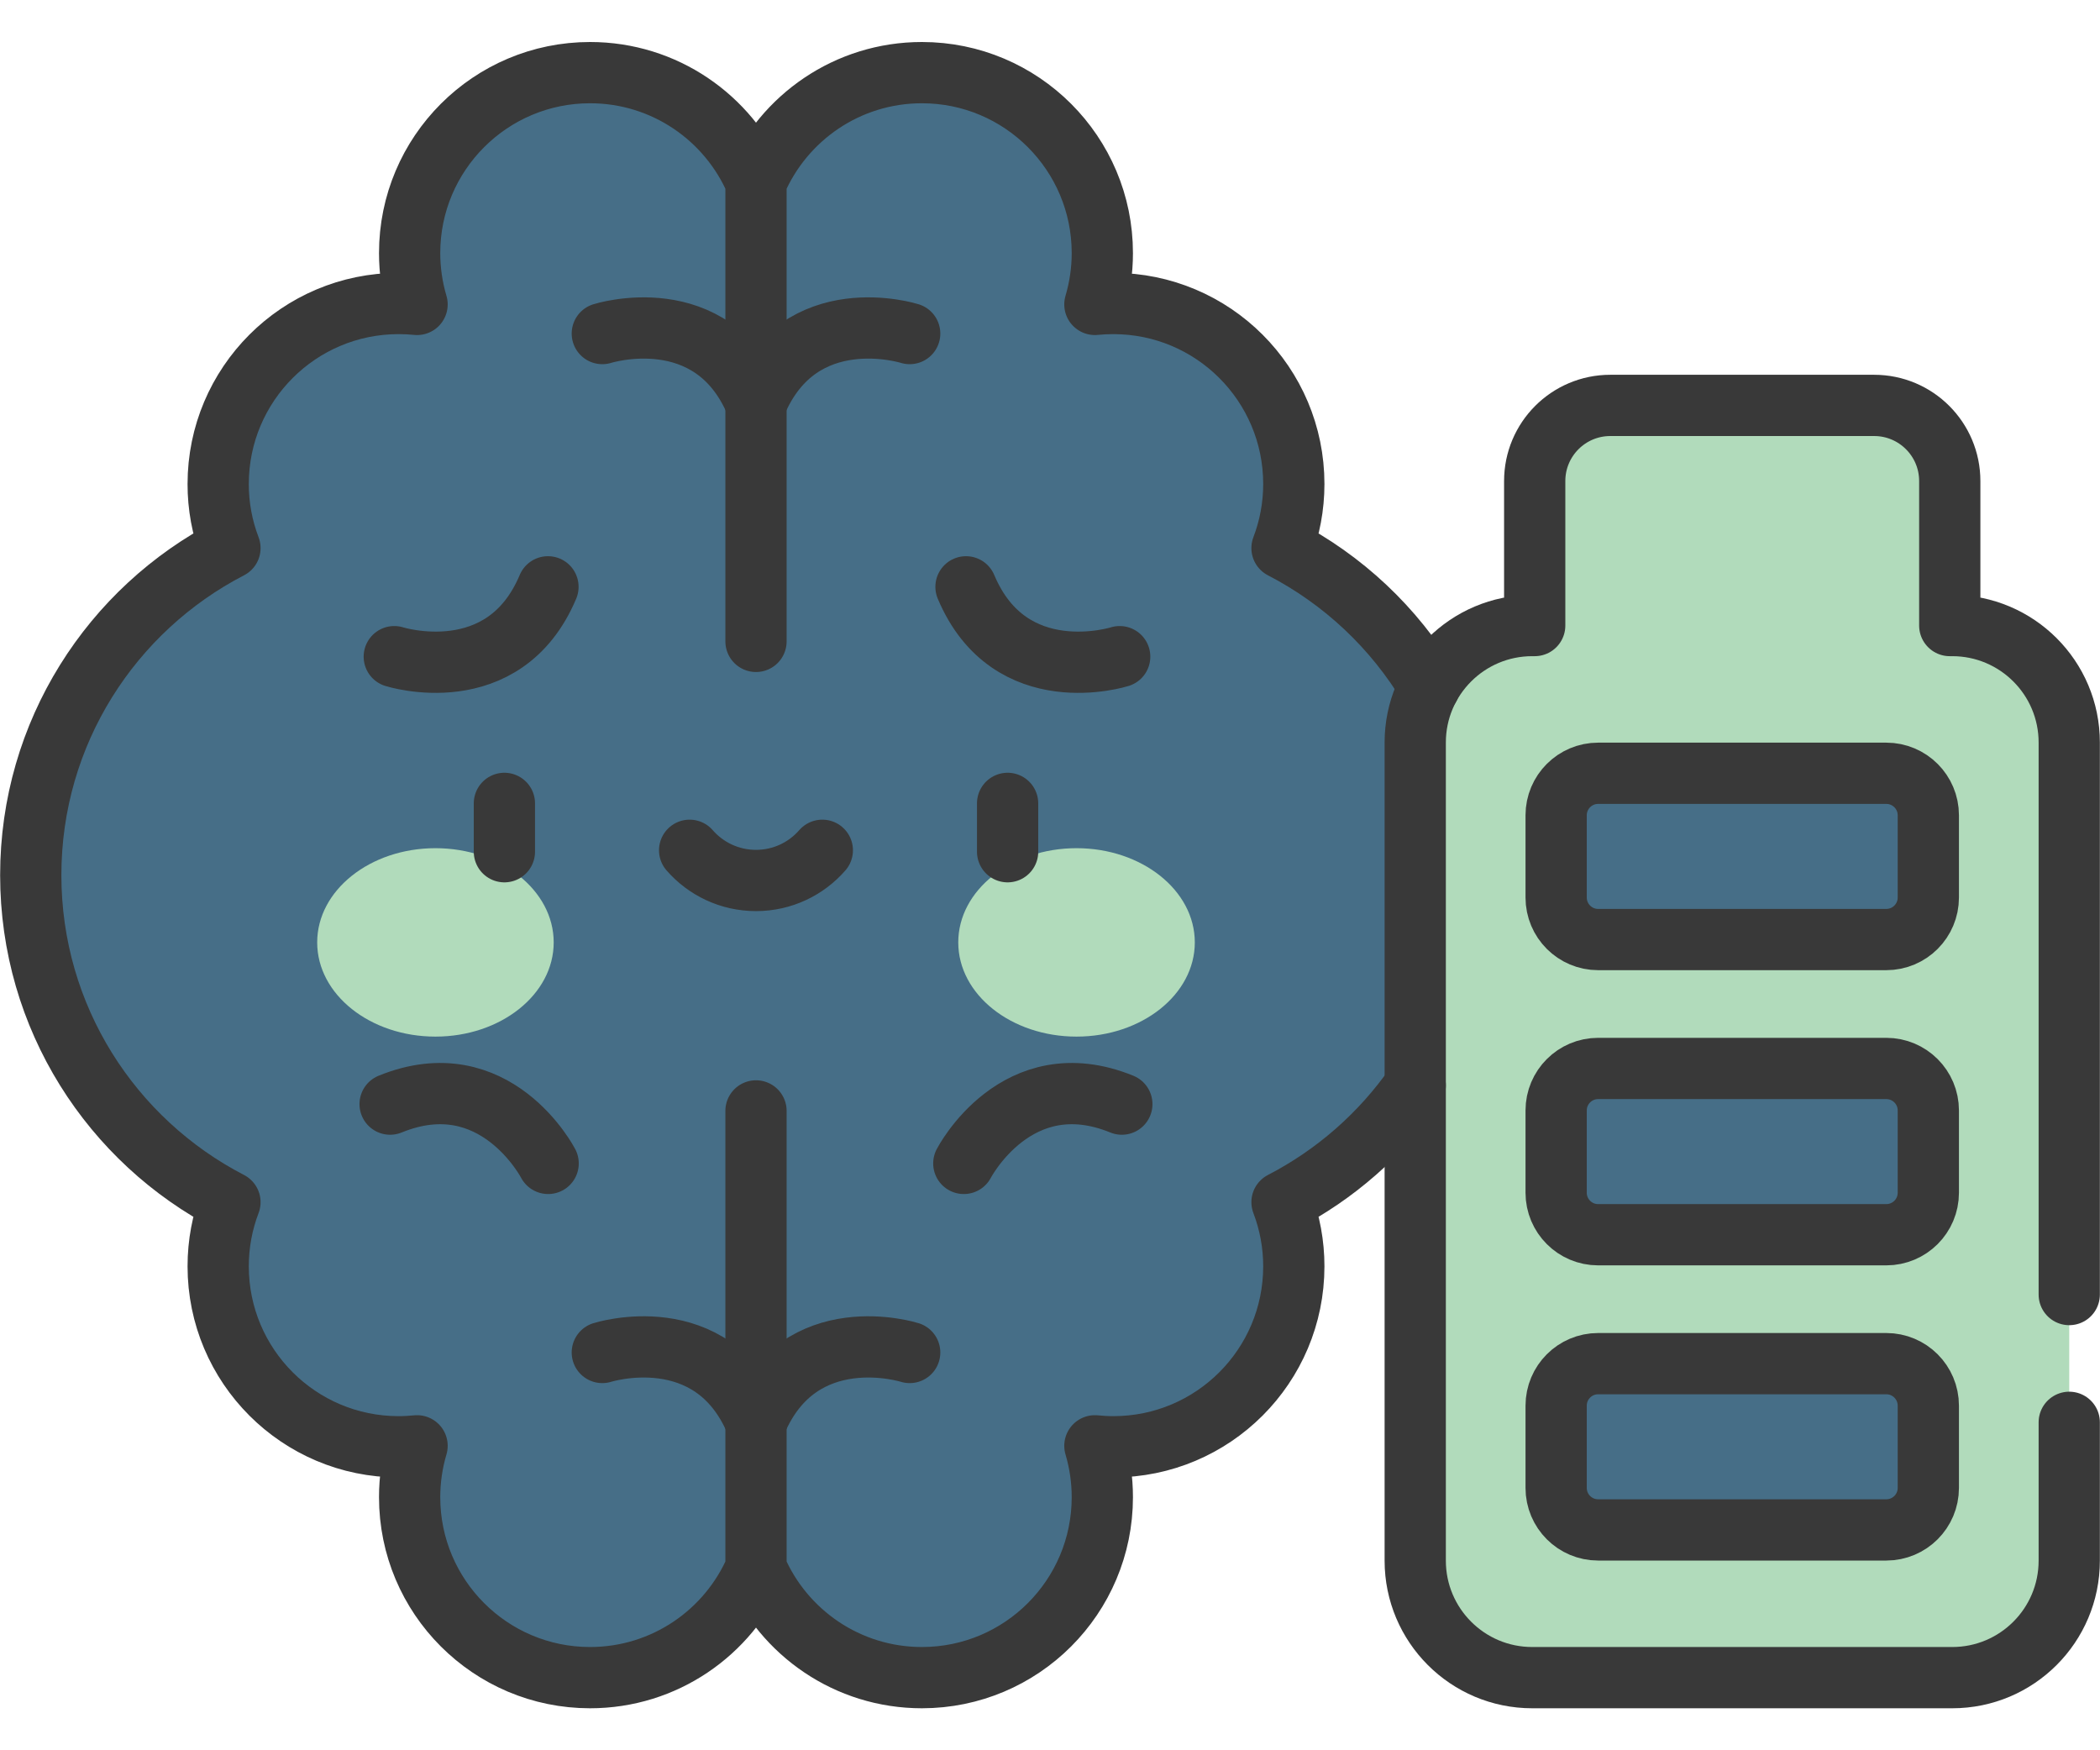
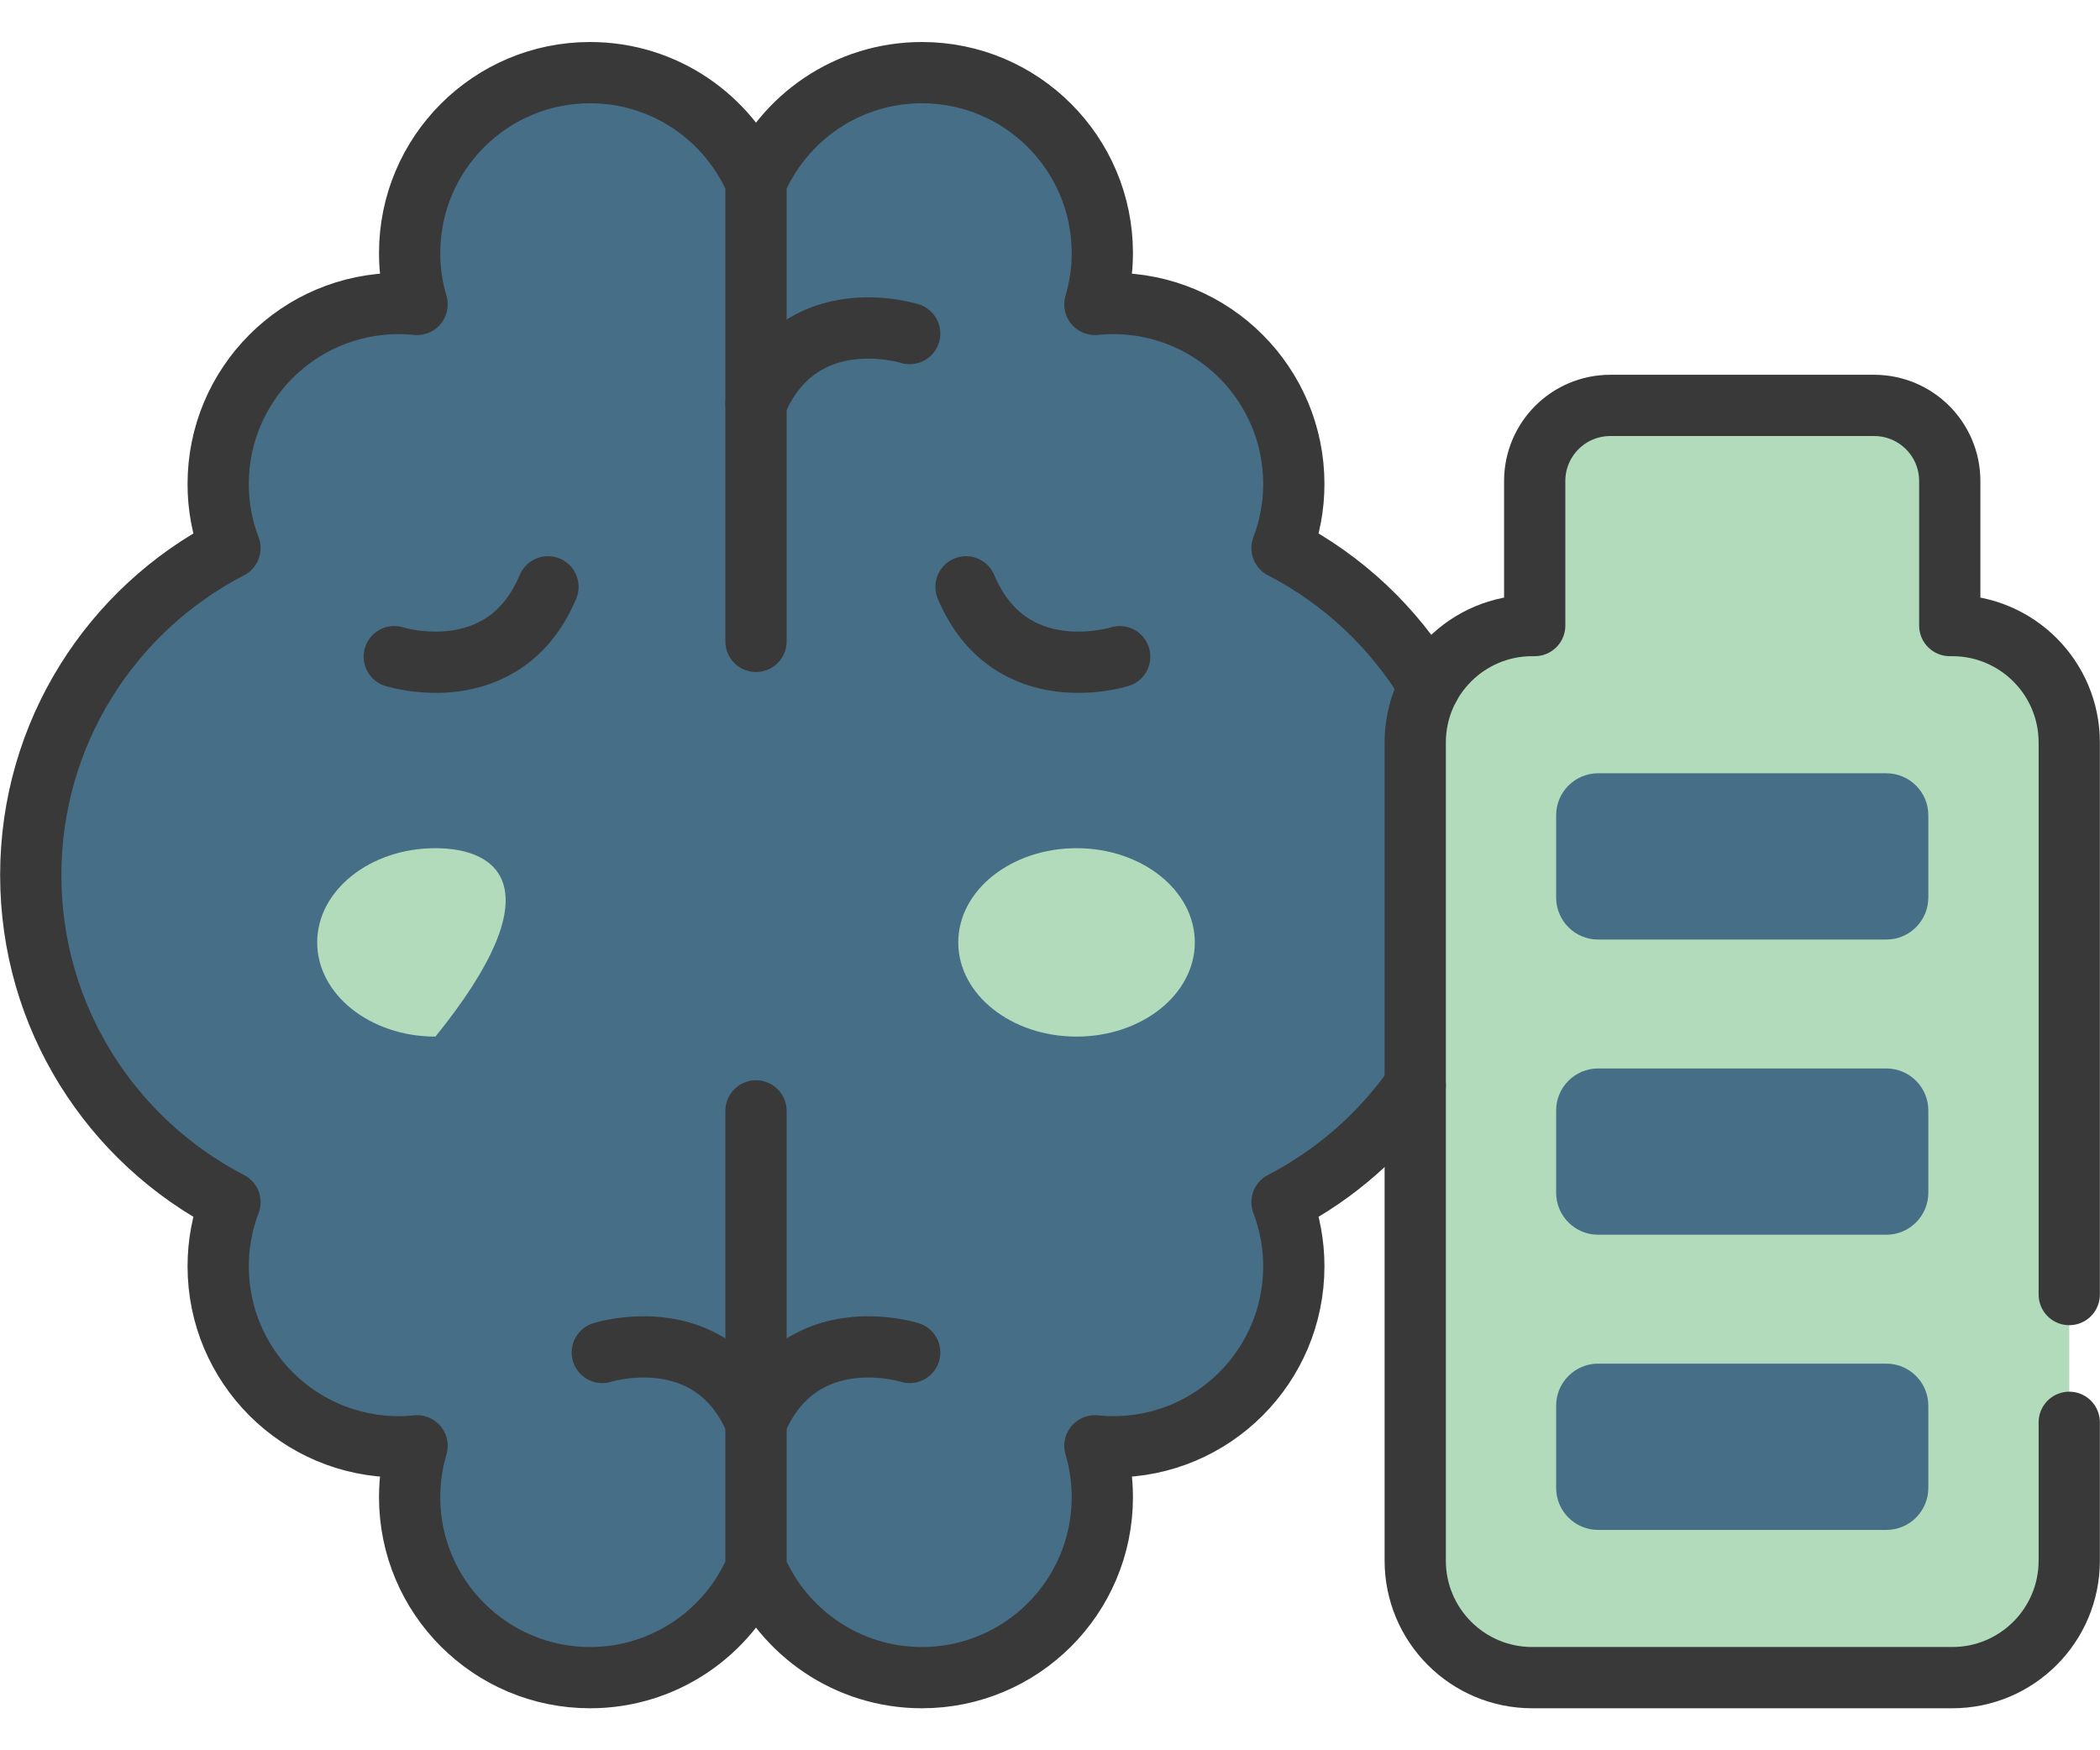
<svg xmlns="http://www.w3.org/2000/svg" width="48" height="40" viewBox="0 0 48 40" fill="none">
  <path d="M33.856 20C33.856 16.746 32.008 13.924 29.303 12.526C29.482 12.058 29.573 11.561 29.573 11.06C29.573 8.783 27.726 6.936 25.448 6.936C25.306 6.936 25.165 6.944 25.026 6.958C25.139 6.577 25.196 6.181 25.196 5.784C25.196 3.506 23.35 1.66 21.072 1.66C19.37 1.66 17.91 2.691 17.279 4.162C16.649 2.691 15.189 1.66 13.487 1.66C11.209 1.66 9.363 3.506 9.363 5.784C9.363 6.192 9.423 6.585 9.533 6.958C9.393 6.943 9.252 6.936 9.111 6.936C6.833 6.936 4.987 8.783 4.987 11.06C4.986 11.561 5.077 12.058 5.256 12.526C2.552 13.924 0.703 16.746 0.703 20C0.703 23.254 2.552 26.076 5.256 27.474C5.078 27.942 4.987 28.439 4.987 28.939C4.987 31.217 6.833 33.064 9.111 33.064C9.252 33.064 9.393 33.056 9.534 33.042C9.42 33.423 9.363 33.819 9.363 34.216C9.363 36.494 11.21 38.34 13.487 38.34C15.189 38.34 16.65 37.309 17.28 35.838C17.91 37.309 19.371 38.34 21.073 38.34C23.35 38.34 25.197 36.494 25.197 34.216C25.197 33.808 25.137 33.414 25.026 33.042C25.165 33.056 25.306 33.064 25.449 33.064C27.726 33.064 29.573 31.217 29.573 28.939C29.573 28.439 29.482 27.942 29.304 27.474C32.008 26.076 33.856 23.254 33.856 20Z" fill="#466E87" />
  <path d="M17.28 4.162C16.65 2.691 15.189 1.66 13.487 1.66C11.209 1.66 9.363 3.506 9.363 5.784C9.363 6.192 9.423 6.586 9.533 6.958C9.393 6.944 9.252 6.936 9.111 6.937C6.833 6.937 4.987 8.783 4.987 11.061C4.986 11.562 5.078 12.058 5.256 12.527C2.552 13.924 0.703 16.746 0.703 20C0.703 23.254 2.552 26.076 5.256 27.474C5.078 27.942 4.987 28.439 4.987 28.94C4.987 31.217 6.833 33.064 9.111 33.064C9.252 33.064 9.393 33.057 9.534 33.042C9.42 33.423 9.363 33.819 9.363 34.216C9.363 36.494 11.21 38.34 13.487 38.34C15.189 38.34 16.65 37.309 17.28 35.838V4.162H17.28Z" fill="#466E87" />
-   <path d="M9.953 23.69C11.446 23.69 12.656 22.726 12.656 21.537C12.656 20.348 11.446 19.384 9.953 19.384C8.46 19.384 7.25 20.348 7.25 21.537C7.25 22.726 8.46 23.69 9.953 23.69Z" fill="#B1DBBB" />
+   <path d="M9.953 23.69C12.656 20.348 11.446 19.384 9.953 19.384C8.46 19.384 7.25 20.348 7.25 21.537C7.25 22.726 8.46 23.69 9.953 23.69Z" fill="#B1DBBB" />
  <path d="M15.124 34.216C15.124 34.02 15.138 33.826 15.165 33.637C15.207 33.338 14.976 33.073 14.674 33.059L14.64 33.057C12.55 32.943 10.856 31.237 10.753 29.146C10.731 28.698 10.781 28.265 10.892 27.857C10.923 27.747 10.915 27.63 10.872 27.524C10.828 27.419 10.751 27.33 10.652 27.273C8.148 25.817 6.464 23.105 6.464 20C6.464 16.895 8.148 14.183 10.652 12.727C10.751 12.67 10.828 12.581 10.872 12.476C10.915 12.37 10.922 12.253 10.892 12.143C10.778 11.723 10.731 11.288 10.753 10.853C10.857 8.762 12.55 7.057 14.641 6.943L14.674 6.941C14.976 6.927 15.207 6.662 15.165 6.363C15.138 6.171 15.124 5.978 15.124 5.784C15.124 4.627 15.601 3.583 16.368 2.834C15.545 2.03 14.388 1.568 13.125 1.675C11.217 1.838 9.656 3.326 9.401 5.223C9.322 5.804 9.367 6.396 9.534 6.958C9.316 6.936 9.097 6.931 8.879 6.943C6.789 7.057 5.096 8.762 4.992 10.853C4.963 11.423 5.053 11.993 5.256 12.526C2.552 13.924 0.703 16.746 0.703 20C0.703 23.254 2.552 26.076 5.256 27.474C5.053 28.007 4.963 28.576 4.992 29.146C5.095 31.238 6.788 32.943 8.879 33.057C9.101 33.069 9.32 33.064 9.534 33.042C9.367 33.605 9.321 34.197 9.401 34.778C9.656 36.675 11.218 38.162 13.126 38.325C14.389 38.432 15.546 37.97 16.368 37.166C15.601 36.417 15.124 35.373 15.124 34.216Z" fill="#466E87" />
  <path d="M24.606 23.69C26.099 23.69 27.31 22.726 27.31 21.537C27.31 20.348 26.099 19.384 24.606 19.384C23.113 19.384 21.903 20.348 21.903 21.537C21.903 22.726 23.113 23.69 24.606 23.69Z" fill="#B1DBBB" />
  <path d="M44.623 14.296H44.566V10.993C44.566 10.039 43.792 9.265 42.838 9.265H36.807C35.852 9.265 35.079 10.039 35.079 10.993V14.296H35.022C33.545 14.296 32.348 15.493 32.348 16.969V35.666C32.348 37.143 33.545 38.34 35.022 38.34H44.623C46.1 38.34 47.297 37.143 47.297 35.666V16.969C47.297 15.493 46.1 14.296 44.623 14.296Z" fill="#B1DBBB" />
  <path d="M37.078 33.347V13.555C37.078 11.86 37.799 10.334 38.951 9.265H36.807C35.852 9.265 35.079 10.039 35.079 10.993V14.296H35.022C33.545 14.296 32.348 15.493 32.348 16.969V35.666C32.348 37.143 33.545 38.34 35.022 38.34H39.877C38.198 37.312 37.078 35.46 37.078 33.347Z" fill="#B1DBBB" />
  <path d="M43.116 21.472H36.529C35.999 21.472 35.569 21.042 35.569 20.511V18.632C35.569 18.102 35.999 17.672 36.529 17.672H43.116C43.646 17.672 44.076 18.102 44.076 18.632V20.511C44.076 21.042 43.646 21.472 43.116 21.472ZM43.116 28.218H36.529C35.999 28.218 35.569 27.788 35.569 27.258V25.378C35.569 24.848 35.999 24.418 36.529 24.418H43.116C43.646 24.418 44.076 24.848 44.076 25.378V27.258C44.076 27.788 43.646 28.218 43.116 28.218ZM43.116 34.964H36.529C35.999 34.964 35.569 34.534 35.569 34.004V32.125C35.569 31.594 35.999 31.164 36.529 31.164H43.116C43.646 31.164 44.076 31.594 44.076 32.125V34.004C44.076 34.534 43.646 34.964 43.116 34.964Z" fill="#466E87" />
  <path d="M32.348 24.806C31.565 25.929 30.52 26.844 29.303 27.474C29.482 27.942 29.573 28.438 29.573 28.939C29.573 31.217 27.727 33.064 25.448 33.064C25.306 33.064 25.165 33.056 25.026 33.042C25.139 33.423 25.196 33.819 25.196 34.216C25.196 36.493 23.35 38.34 21.072 38.34C19.371 38.34 17.91 37.309 17.28 35.838C16.65 37.309 15.189 38.34 13.487 38.34C11.21 38.34 9.363 36.493 9.363 34.216C9.363 33.808 9.423 33.415 9.533 33.042C9.395 33.056 9.254 33.064 9.111 33.064C6.833 33.064 4.987 31.217 4.987 28.939C4.987 28.423 5.082 27.929 5.256 27.474C2.552 26.076 0.703 23.254 0.703 20C0.703 16.746 2.552 13.924 5.256 12.526C5.077 12.058 4.986 11.562 4.987 11.061C4.987 8.783 6.833 6.936 9.111 6.936C9.254 6.936 9.395 6.943 9.533 6.957C9.42 6.577 9.363 6.181 9.363 5.784C9.363 3.507 11.21 1.66 13.487 1.66C15.189 1.66 16.65 2.691 17.28 4.162C17.91 2.691 19.371 1.66 21.072 1.66C23.35 1.66 25.196 3.507 25.196 5.784C25.196 6.192 25.136 6.585 25.026 6.957C25.165 6.943 25.306 6.936 25.448 6.936C27.727 6.936 29.573 8.783 29.573 11.061C29.573 11.576 29.477 12.071 29.303 12.526C30.699 13.248 31.866 14.345 32.672 15.694M17.28 25.388V35.838M17.28 4.162V14.658" stroke="#393939" stroke-width="1.4" stroke-miterlimit="10" stroke-linecap="round" stroke-linejoin="round" />
  <path d="M9.012 15.007C9.012 15.007 11.518 15.805 12.525 13.411M25.593 15.007C25.593 15.007 23.087 15.805 22.08 13.411M20.793 30.909C20.793 30.909 18.287 30.111 17.28 32.505" stroke="#393939" stroke-width="1.4" stroke-miterlimit="10" stroke-linecap="round" stroke-linejoin="round" />
  <path d="M13.767 30.909C13.767 30.909 16.273 30.111 17.28 32.505M20.793 7.623C20.793 7.623 18.287 6.825 17.28 9.219" stroke="#393939" stroke-width="1.4" stroke-miterlimit="10" stroke-linecap="round" stroke-linejoin="round" />
-   <path d="M13.767 7.623C13.767 7.623 16.273 6.825 17.28 9.219M12.529 26.588C12.529 26.588 11.322 24.252 8.917 25.233M22.03 26.588C22.03 26.588 23.238 24.252 25.642 25.233M11.529 18.36V19.465M23.031 18.36V19.465M15.763 19.432C16.132 19.855 16.674 20.122 17.28 20.122C17.885 20.122 18.427 19.855 18.796 19.432M43.115 21.472H36.529C35.999 21.472 35.569 21.042 35.569 20.511V18.632C35.569 18.102 35.999 17.672 36.529 17.672H43.115C43.646 17.672 44.076 18.102 44.076 18.632V20.511C44.076 21.042 43.646 21.472 43.115 21.472ZM43.115 28.218H36.529C35.999 28.218 35.569 27.788 35.569 27.258V25.378C35.569 24.848 35.999 24.418 36.529 24.418H43.115C43.646 24.418 44.076 24.848 44.076 25.378V27.258C44.076 27.788 43.646 28.218 43.115 28.218ZM43.115 34.964H36.529C35.999 34.964 35.569 34.534 35.569 34.004V32.125C35.569 31.594 35.999 31.164 36.529 31.164H43.115C43.646 31.164 44.076 31.594 44.076 32.125V34.004C44.076 34.534 43.646 34.964 43.115 34.964Z" stroke="#393939" stroke-width="1.4" stroke-miterlimit="10" stroke-linecap="round" stroke-linejoin="round" />
  <path d="M47.297 29.585V16.969C47.297 15.493 46.1 14.296 44.623 14.296H44.566V10.993C44.566 10.039 43.792 9.265 42.838 9.265H36.807C35.852 9.265 35.079 10.039 35.079 10.993V14.296H35.022C33.545 14.296 32.348 15.493 32.348 16.969V35.666C32.348 37.143 33.545 38.34 35.022 38.34H44.623C46.1 38.34 47.297 37.143 47.297 35.666V32.505" stroke="#393939" stroke-width="1.4" stroke-miterlimit="10" stroke-linecap="round" stroke-linejoin="round" />
</svg>